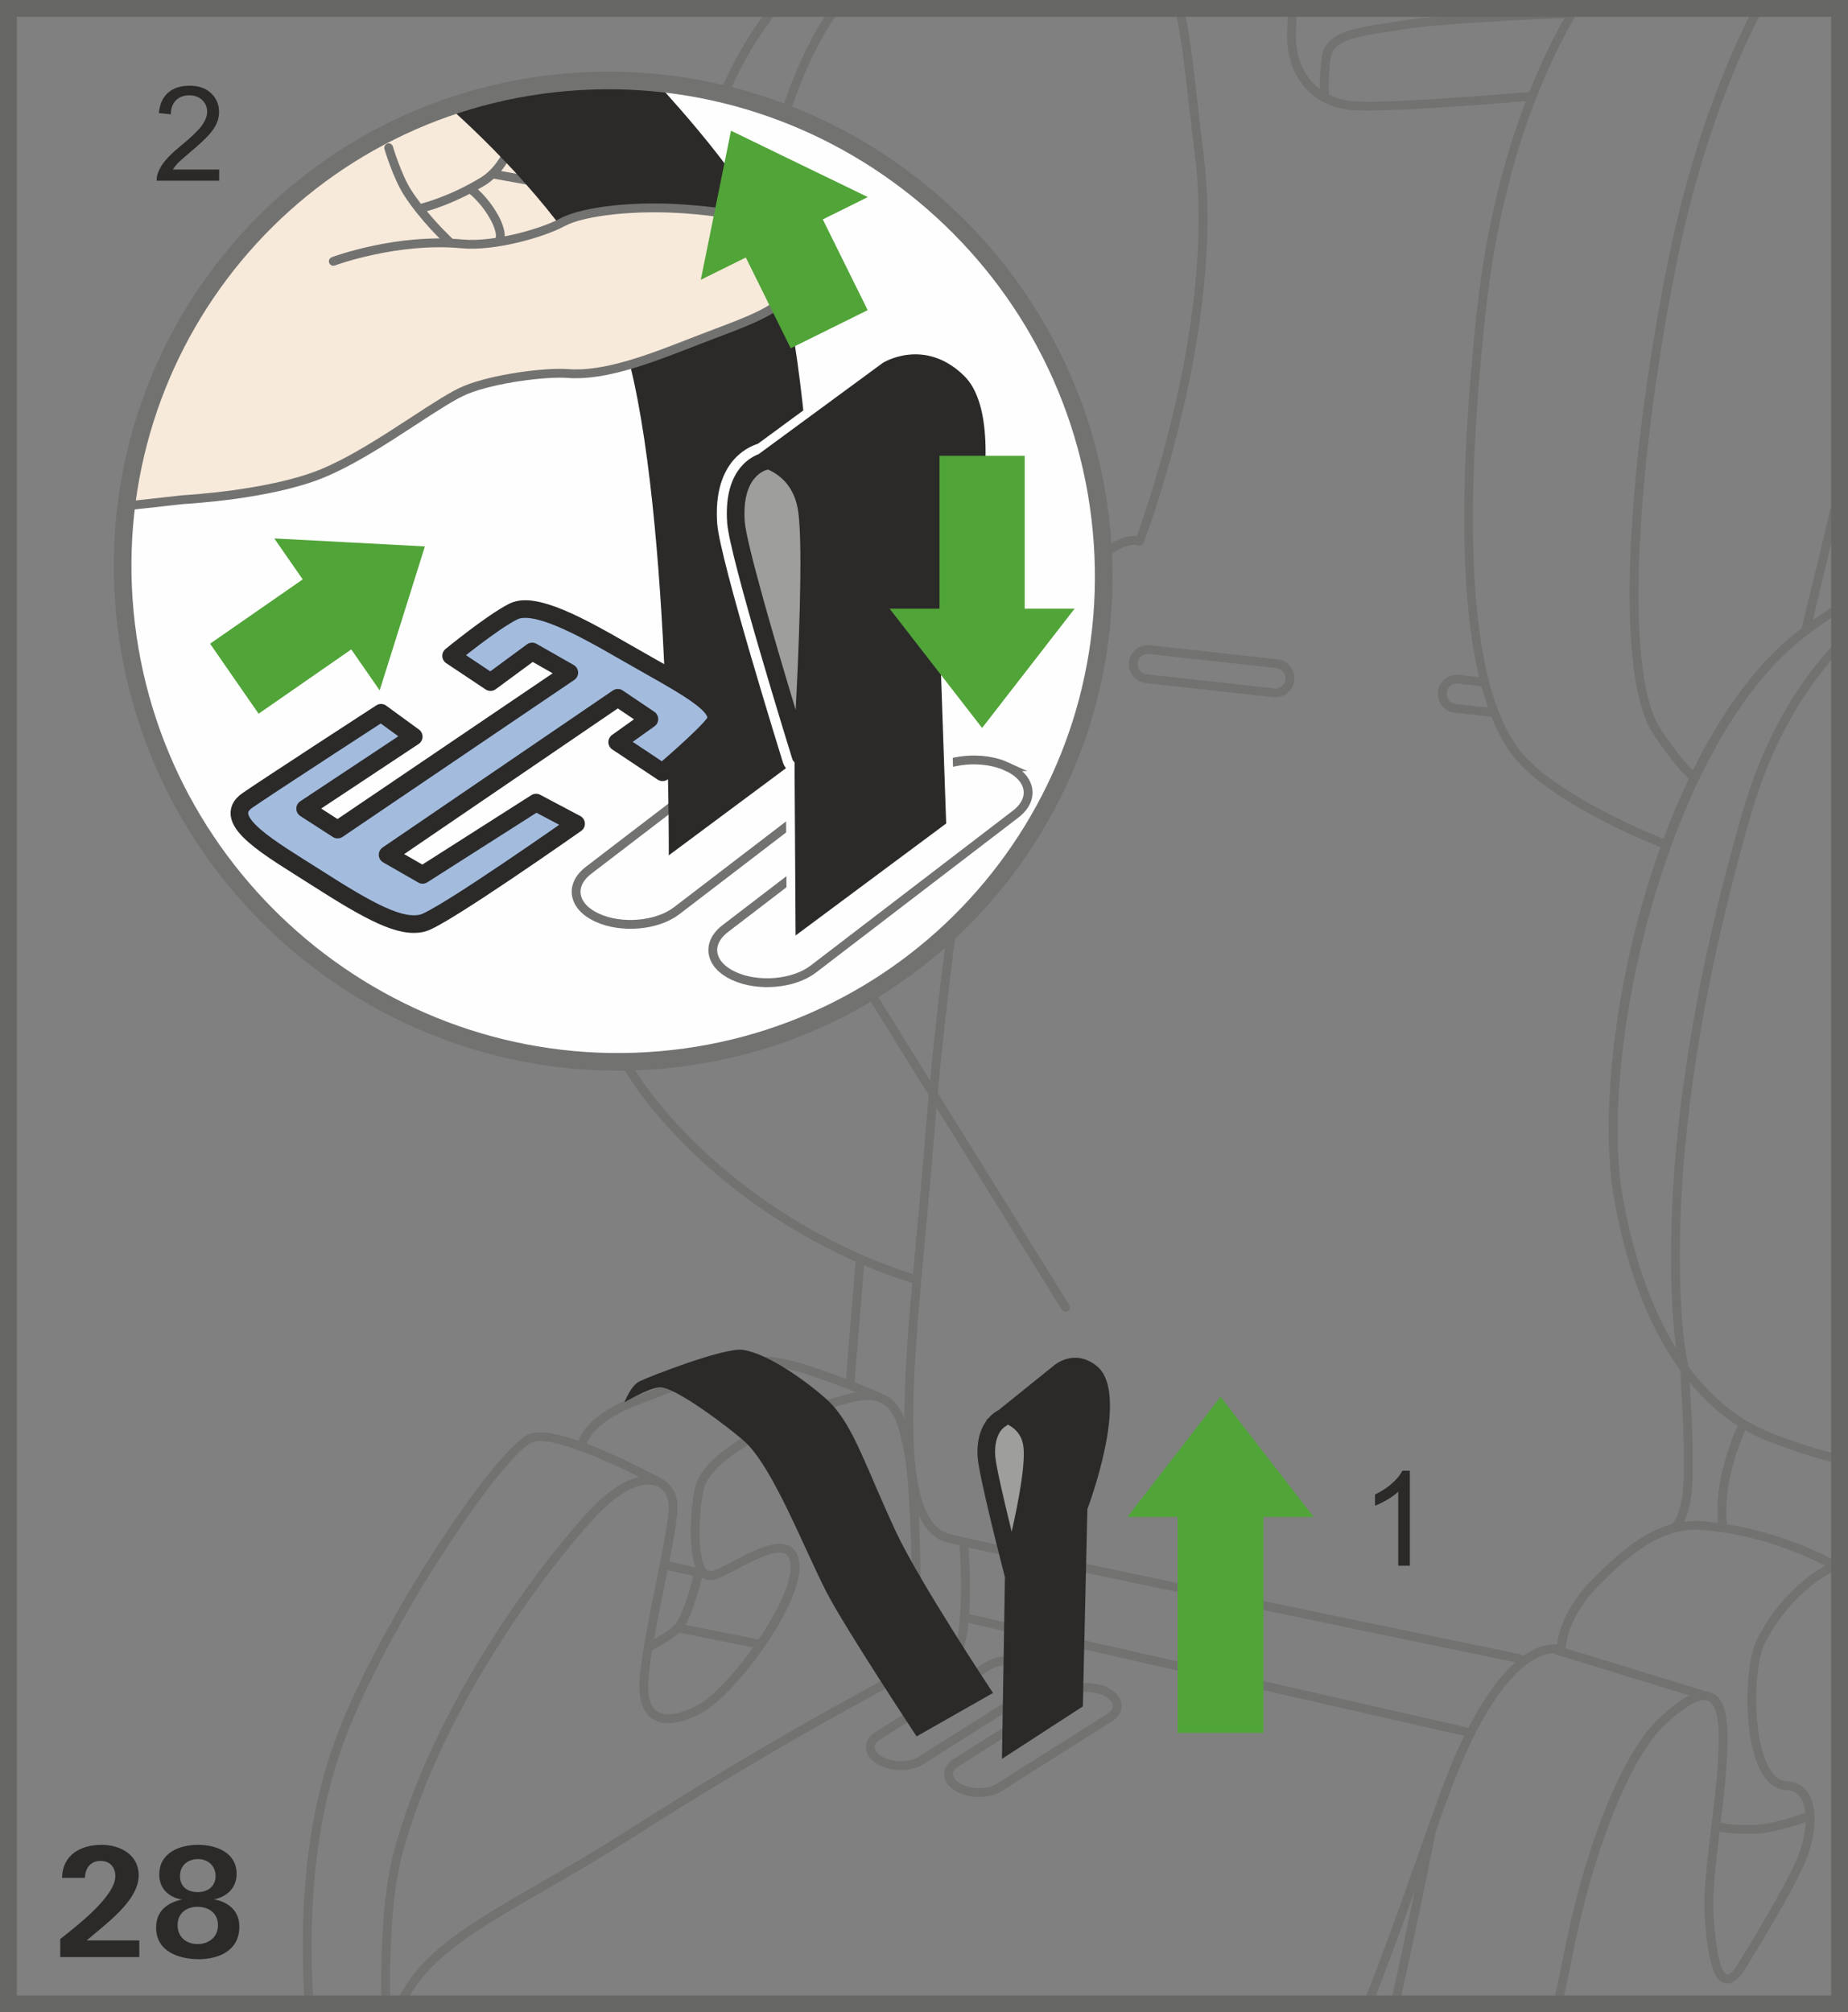
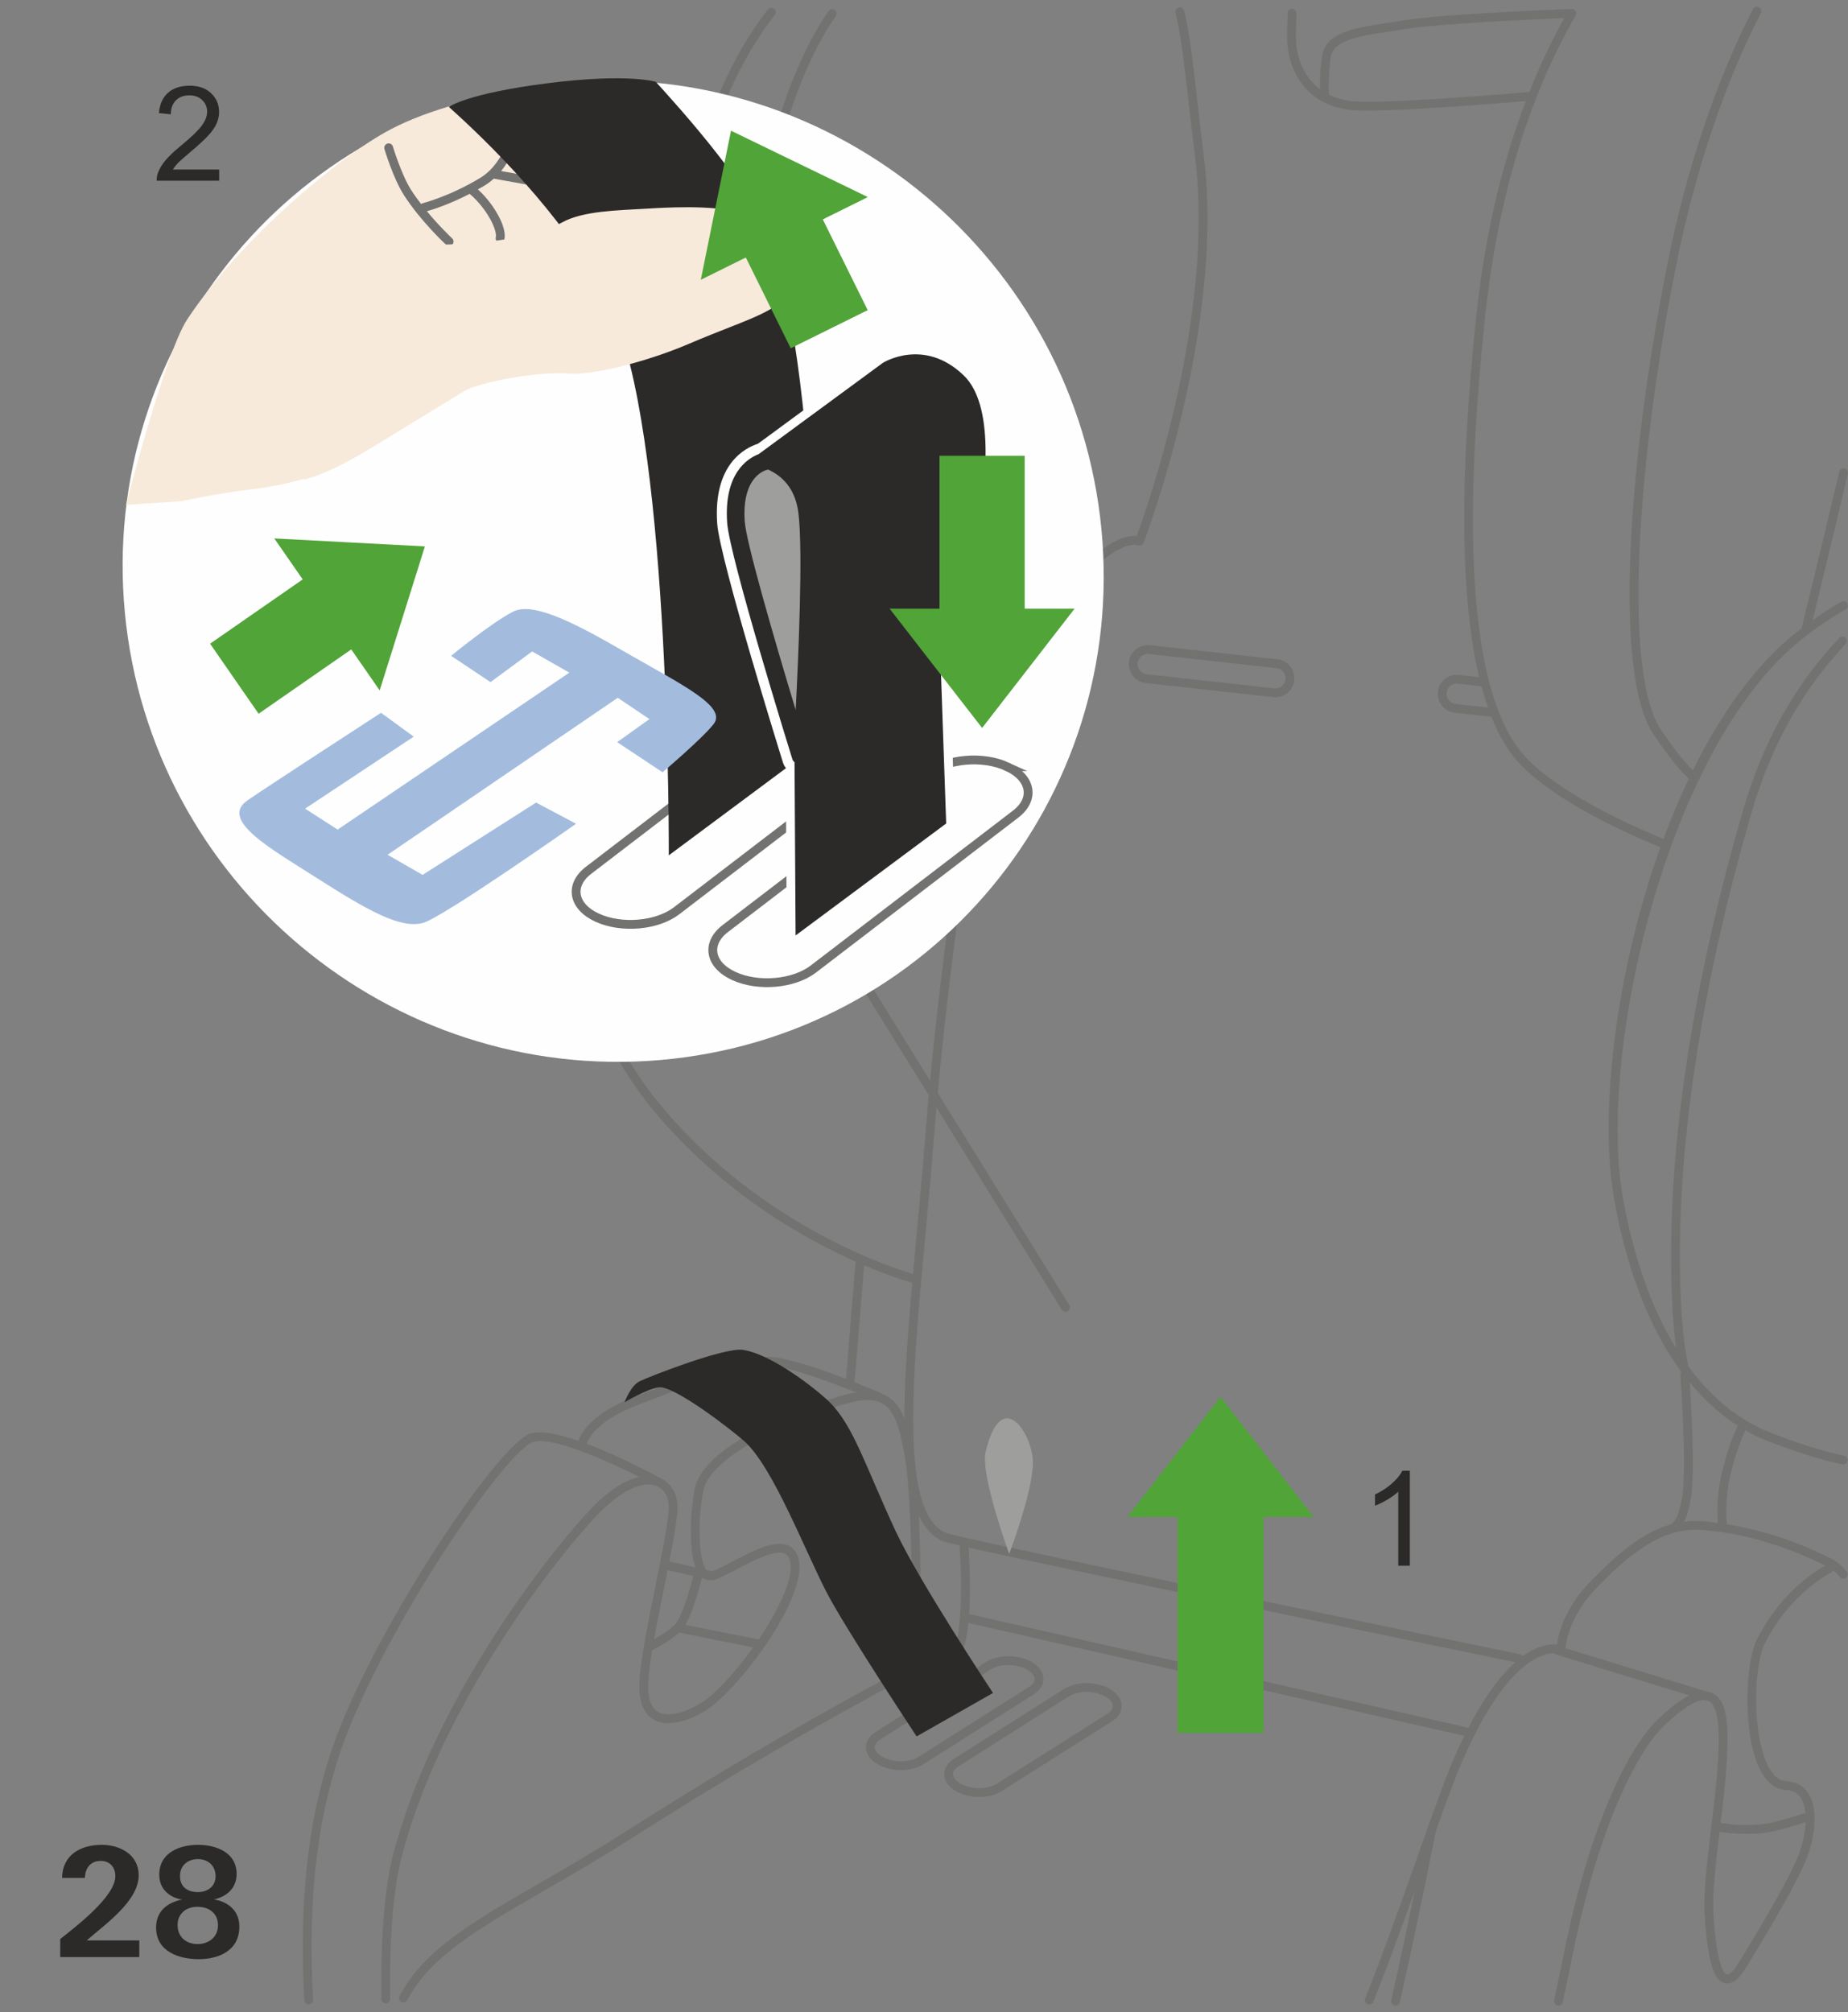
<svg xmlns="http://www.w3.org/2000/svg" xml:space="preserve" width="38.75mm" height="42.182mm" version="1.1" style="shape-rendering:geometricPrecision; text-rendering:geometricPrecision; image-rendering:optimizeQuality; fill-rule:evenodd; clip-rule:evenodd" viewBox="0 0 1836.11 1998.74">
  <rect x="0" y="0" width="1836.11" height="1998.74" fill="#808080" stroke="none" />
  <defs>
    <style type="text/css">
   
    .str0 {stroke:#727271;stroke-width:8.76;stroke-miterlimit:10}
    .str3 {stroke:#676766;stroke-width:16.72;stroke-miterlimit:4}
    .str2 {stroke:#727271;stroke-width:17.5;stroke-linecap:round;stroke-linejoin:round;stroke-miterlimit:10}
    .str1 {stroke:#2B2A29;stroke-width:17.5;stroke-linecap:round;stroke-linejoin:round;stroke-miterlimit:10}
    .fil1 {fill:none;fill-rule:nonzero}
    .fil5 {fill:#FEFEFE;fill-rule:nonzero}
    .fil3 {fill:#9E9E9D;fill-rule:nonzero}
    .fil0 {fill:#727271;fill-rule:nonzero}
    .fil2 {fill:#2B2A29;fill-rule:nonzero}
    .fil6 {fill:#F7EADA;fill-rule:nonzero}
    .fil7 {fill:#A3BCDE;fill-rule:nonzero}
    .fil4 {fill:#51A438;fill-rule:nonzero}
   
  </style>
  </defs>
  <g id="Слой_x0020_1">
    <path class="fil0" d="M1121.62 657.58c-1.13,10.36 6.37,19.71 16.74,20.86l126.7 14.03c0.7,0.09 1.41,0.12 2.09,0.12 9.65,0 17.72,-7.22 18.79,-16.82 1.16,-10.35 -6.35,-19.71 -16.71,-20.88l-126.72 -14.03c-10.32,-1.05 -19.71,6.42 -20.88,16.72zm155.63 17.21c-0.63,5.52 -5.7,9.53 -11.23,8.98l-126.7 -14.04c-5.57,-0.62 -9.6,-5.63 -9.01,-11.18 0.6,-5.15 4.95,-9.04 10.12,-9.04 0.36,0 0.77,0.01 1.14,0.07l126.7 14.03c5.58,0.62 9.61,5.63 8.99,11.2z" />
    <path class="fil0" d="M1790.21 634.93c15.1,-11.98 29.72,-21.95 43.53,-29.6 2.12,-1.17 2.88,-3.83 1.72,-5.94 -1.18,-2.12 -3.84,-2.86 -5.95,-1.72 -9.18,5.1 -18.79,11.48 -28.53,18.45 5.53,-22.66 18.94,-77.73 34.99,-145.59 0.57,-2.34 -0.89,-4.71 -3.24,-5.27 -2.39,-0.6 -4.7,0.92 -5.27,3.25 -19.67,83.11 -35.37,147.12 -37.48,155.74 -1.75,1.34 -3.44,2.42 -5.2,3.83 -40.69,32.34 -75.07,80.92 -102.84,137.08 -4.52,-4.3 -14.34,-14.98 -31.26,-39.7 -39.85,-58.21 -22.52,-277.72 15.21,-464.48 18.46,-91.42 48.14,-179.46 83.6,-247.89 1.12,-2.16 0.28,-4.8 -1.86,-5.9 -2.14,-1.09 -4.78,-0.27 -5.9,1.87 -35.82,69.14 -65.81,158 -84.41,250.2 -36.91,182.75 -56.99,408.13 -13.86,471.15 19.61,28.65 30.17,39.3 34.5,43.01 -9.17,19.24 -17.6,39.28 -25.22,59.84 -7.91,-3.14 -100.06,-40.43 -138.02,-82.42 -50.67,-56.05 -63.87,-202.53 -39.25,-435.41 12.35,-117.04 42.66,-217.99 90.07,-300.03 1.18,-2.09 0.46,-4.76 -1.61,-5.97 -1.12,-0.65 -2.39,-0.67 -3.53,-0.28 -0.18,-0.03 -0.32,-0.22 -0.54,-0.22l-0.17 0c-5.15,0.2 -126.6,4.91 -165.17,11.35 -5.28,0.89 -10.5,1.67 -15.56,2.44 -33.41,5.05 -62.3,9.41 -65.54,33.57 -1.92,14.51 -2.14,25.47 -1.98,32.21 -14.07,-10.67 -21.33,-26.63 -23.23,-41.85 -0.97,-7.84 -0.69,-14.59 -0.42,-21.15 0.18,-4.16 0.35,-8.26 0.23,-12.52 -0.07,-2.41 -1.55,-4.25 -4.5,-4.25 -2.43,0.07 -4.33,2.07 -4.26,4.5 0.12,4.06 -0.05,7.96 -0.22,11.9 -0.28,6.9 -0.6,14.04 0.47,22.6 3.61,28.83 23.57,60.22 68.73,61.92 2.98,0.1 6.32,0.15 10,0.15 44.27,0 134.48,-7.41 157.73,-9.38 -24.27,63.65 -40.9,135.18 -49.25,214.1 -16.86,159.71 -15.81,279.4 2.91,358.07l-20.18 -2.22c-10.43,-1.12 -19.67,6.35 -20.84,16.7 -1.14,10.35 6.37,19.71 16.7,20.86l36.52 4.05c7.34,18.36 16.08,33.37 26.36,44.75 40,44.23 133.71,81.71 141.51,84.78 -44.78,124.82 -61.15,266.01 -45.7,350.98 14.53,79.88 39.65,133.63 66.64,170.13 -0.7,0.84 -1.12,1.91 -1.03,3.08 4.11,62.21 4.66,105.61 1.55,122.17 -3.15,16.82 -6.14,22.33 -10.47,26.01 -29.92,8.29 -54.79,31.16 -78.13,54.46 -28.08,28.08 -34.22,54.16 -35.55,65.1 -6.7,-0.65 -18.61,0.55 -33.82,11.5 -0.62,-0.87 -1.54,-1.57 -2.67,-1.82 -5,-1.02 -501.07,-103.3 -566.41,-119.24 -51.17,-12.47 -38.21,-151.81 -24.49,-299.36 2.92,-31.47 5.95,-64.03 8.44,-96.13 13.87,-178.81 47.81,-381.97 50.3,-396.85 0.52,-0.28 1,-0.58 1.51,-0.87 10.41,3.99 38.8,14.17 58.67,14.17 6.59,0 12.22,-1.12 15.9,-3.98 12.91,-10.03 30.19,-77.13 35.17,-97.45 3.12,-12.72 -5.35,-29 -5.72,-29.69 -0.72,-1.37 -2.14,-2.27 -3.71,-2.32 -1.57,0.1 -3.04,0.72 -3.86,2.08 -0.47,0.73 -45.9,73.77 -51.08,81.34 -2.19,3.14 -10.81,4.16 -17.93,4.07 1.57,-3.08 3.08,-6.22 4.54,-9.46 2.73,-6.02 5.34,-11.88 7.88,-17.67 12.27,-27.75 23.84,-53.94 44.87,-81.49 43.28,-56.63 65.54,-48.74 65.69,-48.71 1.07,0.5 2.35,0.54 3.46,0.09 1.14,-0.45 2.02,-1.34 2.46,-2.47 0.81,-2.09 80.89,-211.11 60.01,-382.83 -2.44,-19.91 -4.46,-37.59 -6.28,-53.29 -5.01,-43.64 -8.34,-72.48 -13.4,-92.44 -0.59,-2.34 -3.01,-3.8 -5.32,-3.17 -2.34,0.6 -3.76,2.98 -3.16,5.32 4.91,19.41 8.21,48.01 13.21,91.3 1.81,15.71 3.84,33.4 6.27,53.35 19.12,157.3 -47.77,346.9 -58.15,375.05 -9.73,-1.07 -33.85,2.92 -71.73,52.49 -21.66,28.38 -33.43,55.05 -45.92,83.26 -2.54,5.75 -5.11,11.62 -7.84,17.6 -3.01,6.59 -6.1,12.64 -9.56,18.15 -13.74,-3.19 -133.46,-34.8 -202.04,-176.35 -72.23,-149.11 -38.21,-401.85 38.11,-511.7 1.39,-1.99 0.89,-4.71 -1.09,-6.09 -2.01,-1.38 -4.71,-0.9 -6.08,1.1 -77.67,111.74 -112.28,368.85 -38.82,520.5 66.06,136.37 179.03,173.39 204.35,180.15 -3.11,3.76 -6.5,7.24 -10.6,10.01 -0.72,0.15 -1.22,0.47 -1.79,0.95 -11.98,7.41 -28.77,10.67 -55.13,7.52 -93.37,-11.08 -172.89,-77.59 -212.76,-177.96 -64.57,-162.58 -35.91,-413.6 61.35,-537.21 1.5,-1.9 1.17,-4.64 -0.72,-6.13 -1.89,-1.49 -4.65,-1.17 -6.15,0.72 -90.9,115.53 -122.76,340.12 -76.48,503.88 -15.18,-1.52 -67.41,-0.85 -105.36,72.23 -41.89,80.6 -68.6,354.54 69.92,519.46 66.83,79.58 146.75,124.84 199.27,148.15 -0.07,0.24 -0.28,0.35 -0.3,0.59l-9.45 115.8c-24,-9.23 -54.71,-19.83 -72.98,-21.66 -27.93,-2.76 -67.73,12.66 -109.94,29 -8.56,3.33 -17.25,6.69 -25.99,9.96 -43.76,16.42 -54.42,36.76 -56.92,44.21 -19.46,-6.7 -37.43,-10.58 -47.86,-7.15 -30.81,10.28 -140.61,172.96 -187.65,288.23 -30.96,75.87 -43.01,165.68 -36.84,274.59 0.13,2.34 2.07,4.13 4.38,4.13l0.25 0c2.41,-0.13 4.25,-2.21 4.11,-4.62 -6.1,-107.6 5.75,-196.18 36.19,-270.8 48.34,-118.48 156.14,-274.51 182.34,-283.23 18.09,-5.92 71.19,17.5 105.49,34.77 -14.29,3.19 -30.59,13.58 -47.07,30.66 -38.24,39.57 -156.56,187.7 -197.39,344.13 -10.73,41.15 -12.37,100.83 -11.84,143.67 0.02,2.39 1.97,4.33 4.38,4.33l0.05 0c2.41,-0.03 4.35,-2.02 4.31,-4.43 -0.52,-42.29 1.07,-101.16 11.55,-141.37 40.37,-154.62 157.41,-301.13 195.22,-340.24 21.9,-22.69 43.39,-33.06 57.47,-27.92 7.37,2.72 11.94,9.53 12.5,18.69 0.77,12.31 -6.02,45.85 -13.21,81.37 -7.39,36.53 -15.04,74.3 -15.86,95.67 -0.68,18.05 3.98,30.22 13.84,36.19 11.72,7.04 29.74,4.17 50.85,-8.04 30.6,-17.74 99.42,-107.5 94.11,-147.95 -1.04,-7.89 -4.33,-13.35 -9.79,-16.18 -13.71,-7.12 -36.49,4.9 -56.63,15.5 -8.07,4.25 -15.63,8.19 -20.43,9.61l-4.91 -1.14c-8.83,-9.24 -9.18,-50.42 -3.48,-78.98 6.9,-34.51 88.21,-71.64 143.74,-86.97 15.58,-4.29 27.01,-3.99 34.97,0.97 12.1,7.52 16.47,25.79 20.93,48.88 7.21,37.51 7.99,138.29 7.99,179.88 0,9.96 3.66,18.35 10.32,23.65 0.18,0.15 0.48,0.28 0.69,0.43 -23.34,12.02 -146.98,76.61 -291.44,169.03 -33.43,21.38 -63.91,38.96 -90.79,54.5 -66.27,38.28 -114.17,65.94 -138.37,111.74 -1.13,2.14 -0.3,4.8 1.82,5.92 0.65,0.35 1.36,0.52 2.06,0.52 1.55,0 3.08,-0.85 3.86,-2.32 23.03,-43.61 70,-70.74 135.01,-108.27 26.96,-15.58 57.52,-33.21 91.12,-54.69 159.32,-101.93 293.64,-170.15 294.97,-170.83 0.5,-0.25 0.67,-0.79 1.02,-1.16 4.93,1.34 11.1,1.76 18.97,-0.09 9.63,-2.22 14.36,-19.09 16.48,-39.8l492.75 112.18c-3.27,6.7 -6.6,13.76 -9.95,21.45 -9.6,22.05 -22.08,57.37 -36.54,98.27 -15.48,43.76 -32.99,93.35 -52.02,141.13 -0.89,2.26 0.2,4.81 2.44,5.7 0.54,0.2 1.09,0.3 1.62,0.3 1.76,0 3.39,-1.04 4.08,-2.74 14.78,-37.18 28.63,-75.34 41.36,-111.08 -6.27,30.33 -14.51,69.13 -23.6,109.55 -0.54,2.35 0.95,4.7 3.31,5.23 0.34,0.07 0.65,0.1 0.97,0.1 1.99,0 3.81,-1.39 4.26,-3.43 19.79,-87.96 35.6,-168.91 35.77,-169.72 0,-0.03 -0.05,-0.07 -0.03,-0.1 10.23,-28.73 19.2,-53.15 26.41,-69.75 42.49,-97.59 78.76,-107.05 91.5,-106.97 0.46,0.45 0.8,1 1.45,1.22l132.4 40.65c-8.59,4.33 -18.67,12.07 -30.81,23.49 -28.13,26.51 -67.65,102.18 -94.14,235.06 -2.59,12.87 -5.7,27.73 -9.31,44.16 -0.5,2.35 0.99,4.7 3.34,5.2 0.32,0.09 0.64,0.12 0.94,0.12 2.02,0 3.83,-1.4 4.28,-3.44 3.6,-16.5 6.75,-31.38 9.33,-44.31 26.11,-131 65.66,-205.99 91.57,-230.39 18.02,-16.97 31.37,-25.44 39.95,-25.21l0.5 0.15c0.44,0.12 0.85,0.18 1.29,0.18 0.01,0 0.03,-0.01 0.05,-0.01 0.57,0.11 1.19,0.13 1.71,0.33 7.19,2.83 9.53,15.5 10.23,25.62 1.82,26.28 -2.76,64.39 -7.19,101.23 -3.98,33.13 -7.74,64.44 -6.49,84.7 3.46,56.47 11.82,66.45 19.56,68.75 8.71,2.62 16.06,-7.07 18.65,-10.57 2.1,-3.36 51.75,-82.67 63.42,-113.68 7.35,-19.43 12.1,-47.96 1.26,-64.39 -4.85,-7.33 -12.35,-11.43 -21.73,-11.82 -6.32,-0.27 -11.9,-4.46 -16.6,-12.5 -18.04,-30.79 -15.92,-102.3 -4.5,-124.75 25.26,-49.78 64.96,-69.57 65.36,-69.77 1.04,-0.52 1.76,-1.4 2.14,-2.43 2.45,1.94 4.75,4.11 6.79,6.69 1.52,1.92 4.28,2.2 6.15,0.72 1.89,-1.5 2.21,-4.25 0.72,-6.15 -4.46,-5.63 -9.89,-10.08 -16.15,-13.22 -33.53,-16.97 -68.65,-28.24 -102.95,-33.7 -0.45,-4.81 -1.86,-24.82 3.17,-47.39 4.75,-21.33 11.78,-38.45 15.18,-46.02 7.61,4.35 14.78,7.76 21.16,10.26 28.8,11.23 53.37,18.96 75.19,23.59 0.3,0.07 0.62,0.1 0.91,0.1 2.04,0 3.84,-1.4 4.28,-3.48 0.52,-2.35 -0.99,-4.68 -3.38,-5.18 -21.33,-4.53 -45.46,-12.12 -73.81,-23.17 -7.19,-2.82 -15.41,-6.8 -24.19,-12.13 -0.03,-0.01 -0.03,-0.08 -0.09,-0.1 -0.03,-0.01 -0.07,0 -0.1,0 -17.84,-10.92 -37.94,-27.93 -57.15,-54.19 0.08,-0.57 0.38,-1.1 0.21,-1.71 -0.1,-0.32 -9.04,-33.9 -7.9,-121.86 1.59,-124.1 26.09,-271.03 70.86,-424.88 19.49,-66.98 50.15,-122.01 93.72,-168.24 1.67,-1.76 1.61,-4.52 -0.17,-6.17 -1.75,-1.67 -4.53,-1.59 -6.18,0.17 -44.58,47.27 -75.91,103.45 -95.78,171.81 -45,154.58 -69.61,302.32 -71.19,427.22 -0.72,54.61 2.35,88.26 4.93,106.56 -21.45,-34.65 -40.74,-82.26 -52.74,-148.32 -26.02,-143.09 43.16,-449.08 177.55,-555.97zm-441.63 -534.05c-11.12,-0.4 -20.33,-3.01 -28.14,-6.88 -0.28,-3.64 -0.97,-16.78 1.67,-36.56 2.35,-17.64 26.98,-21.37 58.15,-26.08 5.12,-0.77 10.38,-1.57 15.7,-2.45 33.3,-5.55 133.16,-9.95 158.28,-11 -12.89,23.05 -24.42,47.57 -34.7,73.42 -11.95,1.04 -129.87,11.25 -170.97,9.56zm97.7 598.34c-5.55,-0.62 -9.56,-5.65 -8.96,-11.22 0.6,-5.53 5.47,-9.69 11.19,-8.96l23.48 2.61c2,7.46 4.2,14.49 6.53,21.13l-32.24 -3.56zm-443.79 8.26c3.89,0.35 23.55,1.59 29.99,-7.72 4.35,-6.35 35.07,-55.63 46.79,-74.47 1.71,5.01 3.03,11.25 1.86,16.03 -12.09,49.28 -25.26,87.37 -32.03,92.64 -7.72,5.98 -37.73,-1.29 -60.58,-9.46 5.57,-4.85 10.05,-10.65 13.96,-17.02l0.01 0zm-344.73 391.92c-136.05,-161.94 -109.94,-430.73 -68.87,-509.78 41.34,-79.6 97.63,-67.66 100.03,-67.11 0,0 0.01,-0.01 0.01,0 3.43,11.27 7.22,22.25 11.43,32.83 41.06,103.39 123.25,171.95 219.86,183.41 7.06,0.85 13.52,1.24 19.46,1.24 11.6,0 21.11,-1.55 29.15,-4.28 -6.1,36.85 -36.52,224.98 -49.46,392 -2.49,32.03 -5.52,64.55 -8.44,96.01 -1.3,14.09 -2.58,27.9 -3.81,41.56 -16.35,-4.65 -148.12,-45.25 -249.36,-165.87zm1.96 478.24c1.27,-6.3 2.52,-12.49 3.74,-18.57 0.38,0.22 0.58,0.63 1.05,0.75l24.42 5.61c-0.05,0.15 -0.23,0.22 -0.27,0.39 -2.61,10.88 -10.98,40.72 -18.2,47.97 -5.78,5.75 -14.81,11.2 -20.59,14.38 2.82,-15.84 6.37,-33.3 9.85,-50.53zm35.85 114.52c-17.97,10.41 -33.25,13.35 -41.92,8.11 -6.95,-4.2 -10.18,-13.73 -9.61,-28.35 0.32,-8.51 1.82,-19.96 3.96,-32.91 0.03,-0.01 0.05,0 0.08,-0.01 0.71,-0.34 16.5,-8.06 26.76,-17.38l73.43 14.67c-18.05,25.31 -38.75,47.81 -52.7,55.88zm36.15 -133.33c16.42,-8.62 38.93,-20.44 48.53,-15.46 2.82,1.45 4.51,4.58 5.15,9.53 2.22,16.95 -12.5,47.26 -31.64,75.55l-72.78 -14.54c8.41,-14.46 15.33,-42.41 16.21,-46.05 0.03,-0.18 -0.12,-0.34 -0.1,-0.52l2.04 0.45c2.24,1.36 4.67,1.94 7.31,1.69l0.01 0c0.34,0.1 0.67,0.13 0.99,0.13 0.15,0 0.25,-0.13 0.38,-0.15 0.23,-0.03 0.43,0.07 0.67,0 5.73,-1.41 13.84,-5.69 23.23,-10.63zm108.52 -173.68c-38.65,10.67 -140.91,48.31 -150.01,93.73 -3.98,20.02 -6.64,58.31 0.88,78.11l-24.63 -5.7c-0.55,-0.13 -1.02,0.18 -1.54,0.27 5.01,-25.59 8.78,-47.44 8.12,-57.57 -0.63,-10.13 -5.28,-18.29 -12.55,-23.22 -0.2,-0.15 -0.22,-0.42 -0.44,-0.55 -6.34,-3.48 -42.69,-23.23 -77.11,-36.15 1.57,-4.78 10.14,-23.37 51.77,-38.98 8.76,-3.28 17.48,-6.65 26.08,-10 41.22,-15.96 80.22,-31.05 105.91,-28.43 20.67,2.04 59.64,16.61 83.91,26.31 -3.33,0.55 -6.7,1.19 -10.4,2.19zm41.91 1.99c-1.84,-1.15 -3.93,-1.9 -6,-2.67 -0.28,-0.2 -0.36,-0.55 -0.7,-0.7 -1.14,-0.5 -11.78,-5.1 -26.38,-10.86l9.48 -116.11c27.8,11.8 46.1,16.9 47.79,17.35 -4.38,49.55 -7.76,95.68 -7.72,134.88 -3.74,-9.56 -8.78,-17.11 -16.47,-21.88zm61.57 256.12c-8.91,2 -16.35,0.97 -21.5,-3.11 -4.53,-3.61 -7.02,-9.58 -7.02,-16.82 0,-26.08 -0.3,-75.36 -2.32,-118.01 6.74,14.29 16.1,23.87 29.18,27.06 2.88,0.7 6.86,1.64 11.3,2.64 3.58,50.7 0.6,105.86 -9.64,108.24zm515.08 73.3c-0.4,-0.22 -0.6,-0.65 -1.06,-0.75l-494.82 -112.64c1.61,-24.09 0.38,-50.97 -0.63,-66.11 108.32,24.24 505.42,106.18 543.35,114 -13.81,12.15 -29.79,32.43 -46.84,65.51zm265.81 237.55c-4.43,5.87 -7.57,7.44 -8.94,7.11 -2.29,-0.69 -10.05,-7.09 -13.32,-60.9 -1.17,-19.06 2.36,-49.09 6.2,-81.04 3.78,0.69 13.84,2.26 26.89,2.26 5.05,0 10.57,-0.25 16.28,-0.85 14.46,-1.55 38.78,-9.69 42.34,-10.92 -0.38,9.88 -2.72,21.18 -7.02,32.5 -11.35,30.21 -62.13,111.31 -62.44,111.84zm21.27 -326.17c-12.52,24.57 -14.9,99.64 4.73,133.14 6.3,10.76 14.31,16.43 23.79,16.82 6.64,0.28 11.47,2.86 14.81,7.9 2.57,3.91 4.08,9.31 4.64,15.6 -0.67,-0.09 -1.3,-0.35 -1.95,-0.12 -0.27,0.09 -26.8,9.16 -41.1,10.68 -19.88,2.19 -37.16,-0.65 -41.2,-1.39 4.19,-35.15 8.17,-70.76 6.4,-96.26 -1.29,-18.64 -6.42,-29.49 -15.75,-33.15 -1.62,-0.63 -3.33,-1.02 -5.1,-1.18l-139.64 -42.86c0.48,-6.57 4.16,-33.49 33.28,-62.6 29.52,-29.49 61.63,-57.94 102.37,-54.89 40.17,3.06 82.49,15.36 122.51,35.44 -7.07,3.72 -43.28,24.57 -67.78,72.88zm-19.36 -211.82c-3.38,7.35 -10.97,25.34 -16.17,48.61 -4.85,21.81 -4.08,40.82 -3.51,48.16 -5.01,-0.65 -10.06,-1.61 -15.03,-1.99 -6.43,-0.54 -12.6,-0.18 -18.62,0.6 2.66,-5.23 4.73,-12.02 6.6,-22.03 3.93,-20.84 1.79,-73.13 -0.95,-116.36 16.13,19.54 32.61,33.38 47.68,43.01z" />
    <path class="fil1 str0" d="M1100.53 1681.31c11.87,6.77 12.82,17.74 2.17,24.51l-109.89 69.6c-10.65,6.77 -28.9,6.7 -40.77,-0.07 -11.84,-6.8 -12.8,-17.77 -2.17,-24.51l109.91 -69.63c10.65,-6.74 28.88,-6.7 40.75,0.1zm-77.76 -26.76c11.87,6.8 12.84,17.77 2.17,24.54l-109.89 69.6c-10.65,6.77 -28.9,6.7 -40.75,-0.07 -11.85,-6.8 -12.82,-17.78 -2.16,-24.52l109.89 -69.62c10.66,-6.74 28.88,-6.7 40.74,0.07z" />
    <path class="fil2" d="M910.71 1724.69l75.89 -43.14c0,0 -73.4,-110.55 -96.72,-160.74 -29.77,-63.95 -41.67,-104.15 -65.49,-127.96 -11.08,-11.1 -56.53,-47.61 -86.32,-52.09 -18.2,-2.74 -93.73,26.8 -102.65,31.24 -8.95,4.48 -14.9,20.84 -14.9,20.84 0,0 22.33,-13.39 34.22,-14.89 14.86,-1.86 71.62,41.77 84.83,53.59 28.27,25.31 59.53,107.15 81.84,150.29 18.54,35.79 89.3,142.85 89.3,142.85z" />
    <path class="fil3" d="M979.21 1442.63c-5.2,22.28 23.49,100.81 23.49,100.81 0,0 24.3,-63.75 23.49,-91.99 -0.82,-28.28 -31.5,-75.17 -46.98,-8.82z" />
-     <path class="fil2" d="M1089.73 1356.83c-22.73,-18.32 -42.71,-0.42 -42.71,-0.42l-55.3 44.54c-0.1,0.03 -0.2,0.02 -0.32,0.07 -0.38,0.2 -4.77,2.43 -9.33,7.69l-2.2 1.79c0,0 0.45,0 0.68,-0.02 -5.28,6.94 -10.26,18.3 -9.24,36.31 1.06,18.49 23.87,107.05 27.15,119.65l-2.94 180.56 80.35 -52.08 4.53 -195.99c0,0 43.53,-114.52 9.33,-142.1zm-84.56 164.55c-7.64,-30.99 -15.83,-66.16 -16.38,-75.59 -1.27,-22.4 9.28,-28.5 10.03,-28.92 0.97,-0.45 1.77,-1.12 2.49,-1.86 6.64,3.31 12.82,8.99 15.04,19.01 3.64,16.37 -4.78,59.14 -11.18,87.36z" />
    <polygon class="fil4" points="1169.98,1506.76 1169.98,1721.18 1255.33,1721.18 1255.33,1506.76 1305.24,1506.76 1258.96,1447.07 1212.66,1387.37 1166.35,1447.07 1120.07,1506.76 " />
    <path class="fil2" d="M1393.35 1460.8c-2,4.06 -5.42,8.26 -10.25,12.57 -4.83,4.31 -10.46,7.99 -16.93,11.02l0 11.15c3.59,-1.32 7.64,-3.31 12.15,-5.95 4.52,-2.66 8.16,-5.3 10.94,-7.96l0 73.52 11.53 0 0 -94.34 -7.44 0z" />
    <path class="fil0" d="M1062.44 1296.31l-199.62 -321.77c-1.29,-2.04 -3.96,-2.66 -6.02,-1.4 -2.06,1.27 -2.69,3.96 -1.42,6.02l199.6 321.76c0.84,1.34 2.27,2.08 3.73,2.08 0.79,0 1.59,-0.2 2.31,-0.65 2.06,-1.29 2.69,-3.98 1.42,-6.03z" />
    <path class="fil5" d="M1094.36 525.84c25.68,268.19 -170.68,504.16 -438.64,527.06 -267.94,22.9 -505.94,-175.92 -531.64,-444.1 -25.66,-268.18 170.7,-504.18 438.64,-527.08 267.94,-22.91 505.93,175.93 531.64,444.12z" />
    <path class="fil1 str0" d="M1000.64 761.5c24.14,11.12 27.9,32.23 8.42,47.16l-200.97 153.87c-19.49,14.91 -54.87,17.99 -79,6.88 -24.15,-11.12 -27.91,-32.24 -8.42,-47.14l200.98 -153.89c19.46,-14.91 54.84,-17.99 79,-6.88zm-135.78 -57.92c24.16,11.12 27.93,32.23 8.42,47.16l-200.96 153.85c-19.49,14.94 -54.86,18 -79.02,6.88 -24.14,-11.1 -27.93,-32.21 -8.42,-47.12l200.99 -153.87c19.46,-14.91 54.83,-18 78.98,-6.9z" />
    <path class="fil6" d="M388.51 128.29c-51.9,27.1 -150.28,109.75 -202.61,189.12 -21.7,32.88 -60.78,184.06 -60.78,184.06l55.58 -3.76c0,0 36.21,-7.79 66.06,-11.22 29.92,-3.43 60.58,-10.92 84.88,-21.3 19.49,-8.32 143.24,-85.21 143.24,-85.21l90.18 -164.45c0,0 10.8,-52.69 15.3,-77.73 2.71,-15.01 9.09,-56.78 9.09,-56.78 0,0 -123.28,6.75 -200.94,47.27z" />
    <path class="fil0" d="M569.97 182.83l-72.08 -12.95c20.02,-24.45 24.07,-60.68 24.27,-62.55 0.25,-2.39 -1.49,-4.55 -3.89,-4.8 -2.41,-0.25 -4.56,1.49 -4.8,3.89 -0.07,0.52 -5.8,51.72 -36.07,70.11 -30.86,18.75 -57.77,25.43 -58.05,25.49 -0.38,0.08 -0.57,0.47 -0.91,0.67 -3.43,-4.46 -6.82,-9.08 -9.88,-13.86 -9.79,-15.3 -18.12,-43.01 -18.2,-43.29 -0.69,-2.3 -3.08,-3.61 -5.43,-2.94 -2.32,0.68 -3.64,3.12 -2.96,5.45 0.36,1.18 8.76,29.17 19.22,45.52 16.73,26.11 41.03,48.62 42.06,49.56 0.83,0.77 1.9,1.17 2.96,1.17 1.18,0 2.35,-0.49 3.23,-1.42 1.64,-1.77 1.52,-4.55 -0.25,-6.17 -0.17,-0.17 -12.3,-11.5 -25.08,-26.91 6.07,-1.69 22.35,-6.82 42.54,-17.27 2.98,2.51 12.89,11.35 20.58,25.36 6.55,11.93 5.47,17.33 5.48,17.33 -0.8,2.27 0.4,4.78 2.68,5.58 0.48,0.17 0.97,0.25 1.45,0.25 1.81,0 3.49,-1.12 4.13,-2.92 0.48,-1.36 2.44,-8.93 -6.07,-24.45 -6.9,-12.57 -15.28,-21.21 -20.06,-25.59 2.36,-1.32 4.68,-2.59 7.1,-4.07 3.19,-1.94 6.07,-4.25 8.78,-6.69 0.14,0.03 0.2,0.18 0.34,0.2l77.36 13.91c0.27,0.05 0.53,0.07 0.78,0.07 2.08,0 3.91,-1.49 4.3,-3.6 0.44,-2.37 -1.15,-4.64 -3.53,-5.08z" />
    <path class="fil2" d="M664.47 849.58l149.62 -111.23c0,0 1.15,-388.62 -53.07,-510.56 -16.87,-37.96 -57.97,-89.28 -99.73,-135.78 -3.23,-3.6 -9.69,-10.72 -9.69,-10.72 0,0 -27.25,-8.82 -107.72,1.41 -80.5,10.23 -97.88,23.5 -97.88,23.5 0,0 9.17,8.33 14.16,12.95 48.99,45.75 120.45,121.32 151.68,198.15 54.52,134.11 52.64,532.28 52.64,532.28z" />
    <path class="fil6" d="M302.02 476.46c6.08,-1.71 11.9,-3.65 17.32,-5.85 52.3,-21.28 114.97,-71.71 143.5,-83.31 28.53,-11.6 79.26,-18.25 101.46,-16.3 26.39,2.29 82.51,-13.44 118.61,-28.85 68.1,-29.12 98.68,-33.18 103.25,-62.77 4.6,-29.62 -22.43,-60.31 -50.63,-68.25 -28.15,-7.96 -76.71,-4.85 -92.89,-3.88 -30.02,1.72 -63.62,2.35 -83.96,13.57 -45.9,25.33 -142.33,22.27 -142.33,22.27l-114.34 233.37z" />
-     <path class="fil0" d="M682.31 203.34c-50.83,-3.98 -103.74,1.77 -125.72,13.64 -19.29,10.45 -66.68,23.86 -97.14,20.9 -65.14,-6.15 -127.21,16.63 -129.81,17.6 -2.26,0.85 -3.41,3.38 -2.56,5.63 0.83,2.27 3.38,3.39 5.61,2.57 0.63,-0.23 62.69,-23.09 125.94,-17.08 32.48,3.08 81.4,-10.68 102.13,-21.91 20.31,-11 72.26,-16.38 120.86,-12.64 55.18,4.33 104.39,12.74 100.56,67.56 -1.42,20.48 -32.48,32.2 -71.8,47.07 -5.23,1.98 -10.59,3.99 -16.03,6.1l-9.17 3.56c-39.77,15.48 -84.83,33.12 -120.56,30.29 -23.79,-1.76 -75.32,5.16 -103.44,16.61 -12.52,5.08 -30.9,17.09 -52.2,30.99 -28.88,18.85 -61.61,40.23 -91.3,52.32 -51.05,20.73 -134.59,25.26 -135.7,25.31l-57.23 6.34c-2.41,0.27 -4.15,2.42 -3.88,4.83 0.25,2.24 2.14,3.89 4.35,3.89 0.17,0 0.32,0 0.48,-0.01l56.98 -6.32c3.49,-0.18 85.87,-4.64 138.29,-25.94 30.48,-12.39 63.59,-34.02 92.79,-53.09 20.91,-13.64 38.98,-25.44 50.71,-30.22 28.34,-11.52 79.1,-17.57 99.48,-15.96 37.76,2.87 83.76,-15.08 124.4,-30.87l9.14 -3.54c5.43,-2.11 10.76,-4.13 15.98,-6.1 42.24,-15.96 75.62,-28.58 77.44,-54.62 4.73,-68.03 -63.47,-73.37 -108.62,-76.89z" />
    <path class="fil5" d="M963.66 366.66c-16.12,-15.58 -34.33,-23.45 -54.14,-23.45 -21.21,0 -36.39,9.41 -37.54,10.16l-118.93 87.4c-12.47,3.96 -44.6,20.04 -40.48,79.18 2.49,35.61 64.64,235.18 65.24,237.17 0.64,2.02 1.61,3.93 2.91,5.61l1.1 183.74 167.19 -124.26 -5.26 -152.01c7.69,-22.68 80.85,-244.67 19.92,-303.54z" />
    <path class="fil3" d="M729.49 495.92c0.28,56.28 74.7,249.03 74.7,249.03 0,0 33.24,-113.33 18.12,-205 -15.14,-91.67 -93.11,-100.31 -92.82,-44.03z" />
    <path class="fil2" d="M957.57 372.95c-39.61,-38.28 -80.42,-12.52 -80.42,-12.52l-123.31 90.6c-11.39,4.4 -34.75,19.36 -31.36,68.23 2.34,33.6 62.27,226.72 64.81,234.93 0.38,1.25 1.32,2.07 2.14,2.98l1.04 171.99 149.62 -111.23 -5.16 -149.02c0,0 82.24,-238.39 22.65,-295.95zm-217.62 145.09c-3.19,-45.82 21.3,-51.22 22.6,-51.47 0.2,-0.03 0.35,-0.15 0.54,-0.2 12.82,5.71 26.88,17.62 30.12,42.67 4.85,37.32 -0.1,147.31 -2.64,196.11 -21.7,-71.63 -49.19,-166.49 -50.61,-187.12z" />
    <polygon class="fil4" points="1018.11,604.61 1018.11,452.71 933.45,452.71 933.45,604.61 883.92,604.61 929.85,663.83 975.79,723.04 1021.72,663.83 1067.64,604.61 " />
    <polygon class="fil4" points="300.76,575.5 208.72,639.36 256.93,708.91 349,645.04 377.23,685.73 399.7,614.27 422.16,542.74 347.34,538.76 272.51,534.8 " />
    <polygon class="fil4" points="741.01,255.76 785.62,345.91 862.11,308.05 817.5,217.92 862.25,195.75 794.28,162.8 726.3,129.83 711.29,203.88 696.28,277.91 " />
    <path class="fil7" d="M613.82 693.08l-228.72 155.91 34.78 19.98 112.75 -71.81 39.74 21.04c0,0 -133.38,93.86 -152.48,98.64 -21.88,5.46 -52.22,-10.88 -106.59,-45.69 -43.5,-27.83 -95.75,-56.57 -67.45,-76.15 20.39,-14.11 132.73,-87.02 132.73,-87.02l32.5 23.7 -107.93 71.5 32.31 20.82 230.21 -155.89 -36.97 -21.04 -41.34 30.45 -39.18 -26.11c0,0 41.03,-33.63 61.86,-44.01 20.84,-10.38 66.16,14.36 110.02,39.67 56.58,32.63 102.27,54.39 89.21,71.8 -10.03,13.37 -50.98,48.22 -50.98,48.22l-45.09 -29.97 32.05 -22.87 -31.41 -21.16z" />
-     <path class="fil1 str1" d="M613.82 693.08l-228.72 155.91 34.78 19.98 112.75 -71.81 39.74 21.04c0,0 -133.38,93.86 -152.48,98.64 -21.88,5.46 -52.22,-10.88 -106.59,-45.69 -43.5,-27.83 -95.75,-56.57 -67.45,-76.15 20.39,-14.11 132.73,-87.02 132.73,-87.02l32.5 23.7 -107.93 71.5 32.31 20.82 230.21 -155.89 -36.97 -21.04 -41.34 30.45 -39.18 -26.11c0,0 41.03,-33.63 61.86,-44.01 20.84,-10.38 66.16,14.36 110.02,39.67 56.58,32.63 102.27,54.39 89.21,71.8 -10.03,13.37 -50.98,48.22 -50.98,48.22l-45.09 -29.97 32.05 -22.87 -31.41 -21.16z" />
-     <path class="fil1 str2" d="M1094.36 525.84c25.68,268.19 -170.68,504.16 -438.64,527.06 -267.94,22.9 -505.94,-175.92 -531.64,-444.1 -25.66,-268.18 170.7,-504.18 438.64,-527.08 267.94,-22.91 505.93,175.93 531.64,444.12z" />
    <path class="fil2" d="M171.71 168.4c1.29,-2.09 2.91,-4.16 4.86,-6.25 1.98,-2.06 6.42,-6 13.34,-11.82 8.29,-7 14.22,-12.52 17.78,-16.55 3.56,-4 6.14,-7.82 7.67,-11.47 1.54,-3.63 2.31,-7.33 2.31,-11.08 0,-7.39 -2.64,-13.59 -7.89,-18.59 -5.26,-5 -12.4,-7.51 -21.41,-7.51 -8.94,0 -16.05,2.32 -21.35,6.95 -5.3,4.63 -8.36,11.39 -9.16,20.23l11.85 1.22c0.03,-5.9 1.74,-10.51 5.07,-13.85 3.33,-3.33 7.77,-4.98 13.34,-4.98 5.26,0 9.51,1.55 12.79,4.71 3.26,3.13 4.9,6.99 4.9,11.55 0,4.36 -1.79,8.99 -5.38,13.89 -3.6,4.89 -10.5,11.51 -20.7,19.89 -6.59,5.38 -11.63,10.13 -15.09,14.24 -3.5,4.1 -6.02,8.26 -7.61,12.49 -0.99,2.55 -1.44,5.23 -1.36,8.02l62.11 0 0 -11.1 -46.08 0z" />
-     <polygon class="fil1 str3" points="8.36,1990.38 1827.75,1990.38 1827.75,8.36 8.36,8.36 " />
    <path class="fil2" d="M138.39 1943.88l0 -16.55 -52.2 0c17.27,-15.35 51.6,-38.68 51.6,-64.69 0,-20.77 -18.81,-30.24 -36.72,-30.24 -20,0 -38.98,9.17 -39.4,32.79l22.69 0c0.3,-10.06 5.88,-16.84 15.65,-16.84 8.74,0 14.58,5.84 14.58,15.18 0,20.47 -40,50.7 -54.76,62.43l0 17.91 78.55 0zm99.42 -30.24c0,-21.83 -20.47,-26.48 -25.29,-26.95 12.67,-2.86 22.56,-11.13 22.56,-25.42 0,-21.79 -21.07,-28.87 -38.34,-28.87 -17.91,0 -38.51,7.51 -38.51,29.64 0,19.4 17.87,24.35 22.86,24.65 -14.29,2.86 -26.01,11.13 -26.01,27.85 0,24.22 23.28,31.43 42.39,31.43 19.57,0 40.34,-8.27 40.34,-32.32zm-23.63 -50.11c0,10.53 -8.27,15.82 -17.61,15.82 -9.77,0 -17.74,-4.82 -17.74,-15.95 0,-11 8.27,-16.84 17.91,-16.84 9.64,0 17.44,6.31 17.44,16.97zm2.39 48.74c0,12.2 -9.6,18.68 -20.3,18.68 -10.83,0 -19.83,-6.65 -19.83,-18.81 0,-12.07 9.17,-18.21 19.7,-18.21 10.83,0 20.43,5.84 20.43,18.34z" />
  </g>
</svg>